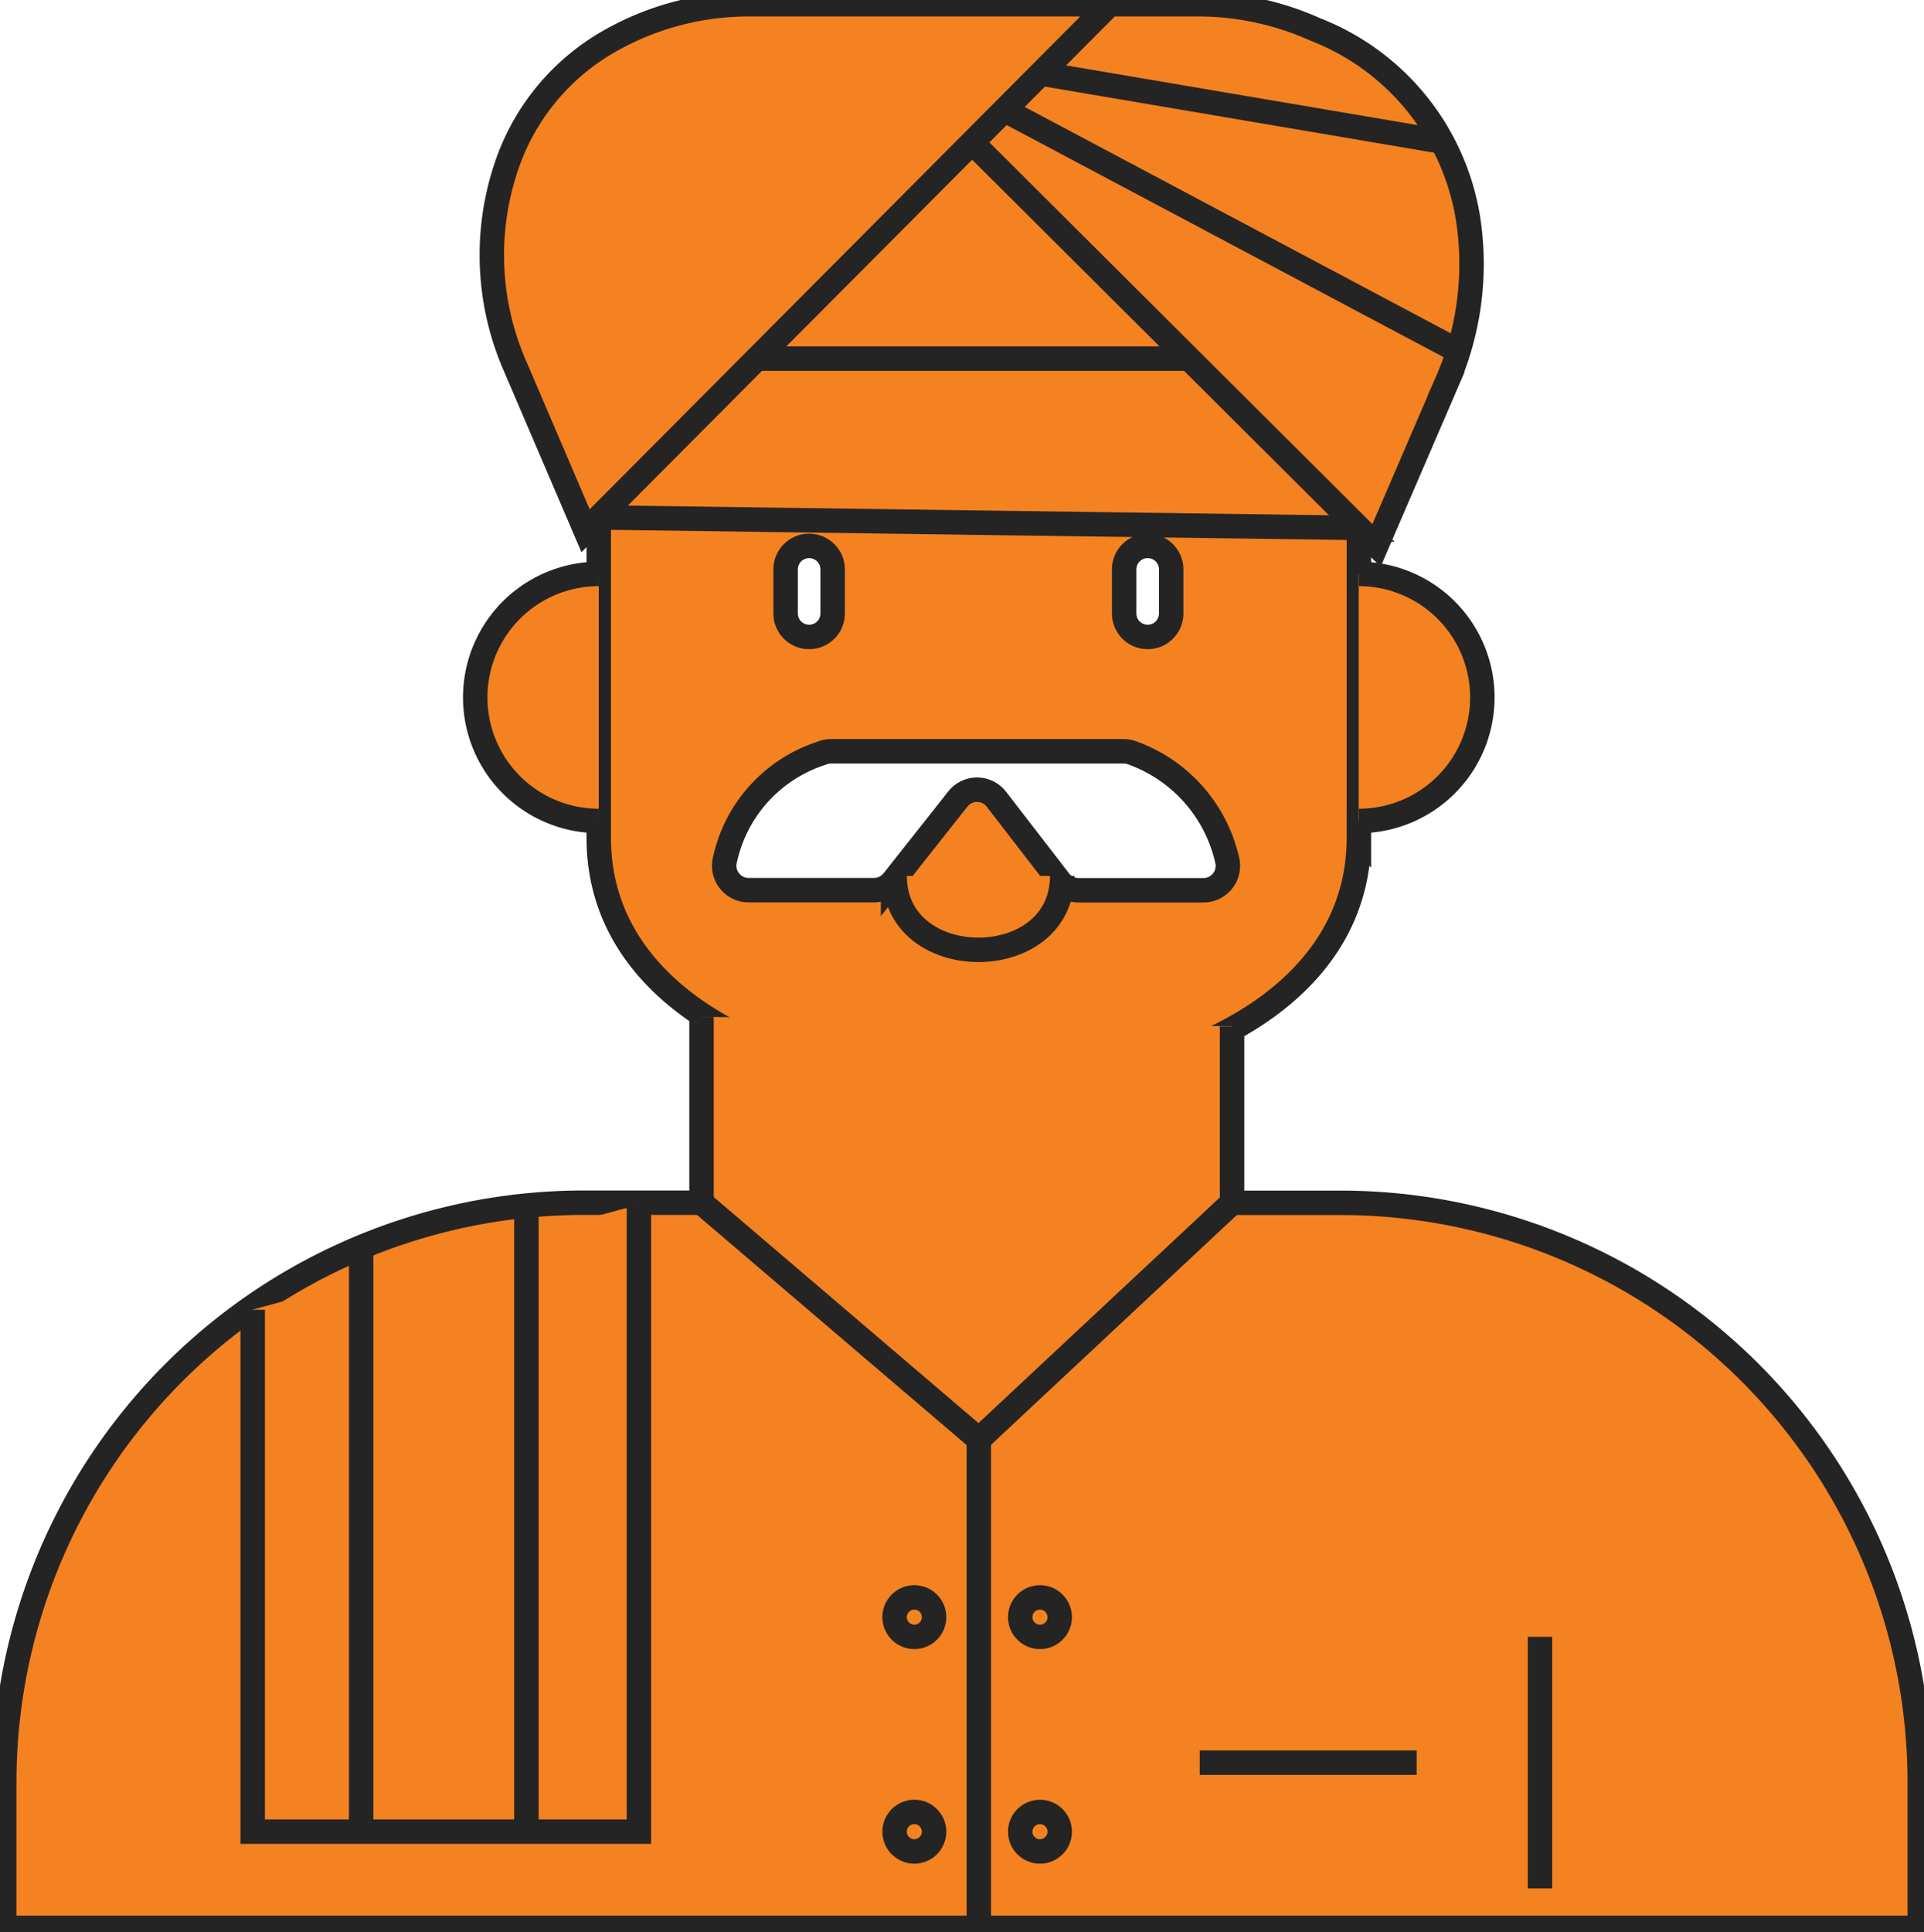
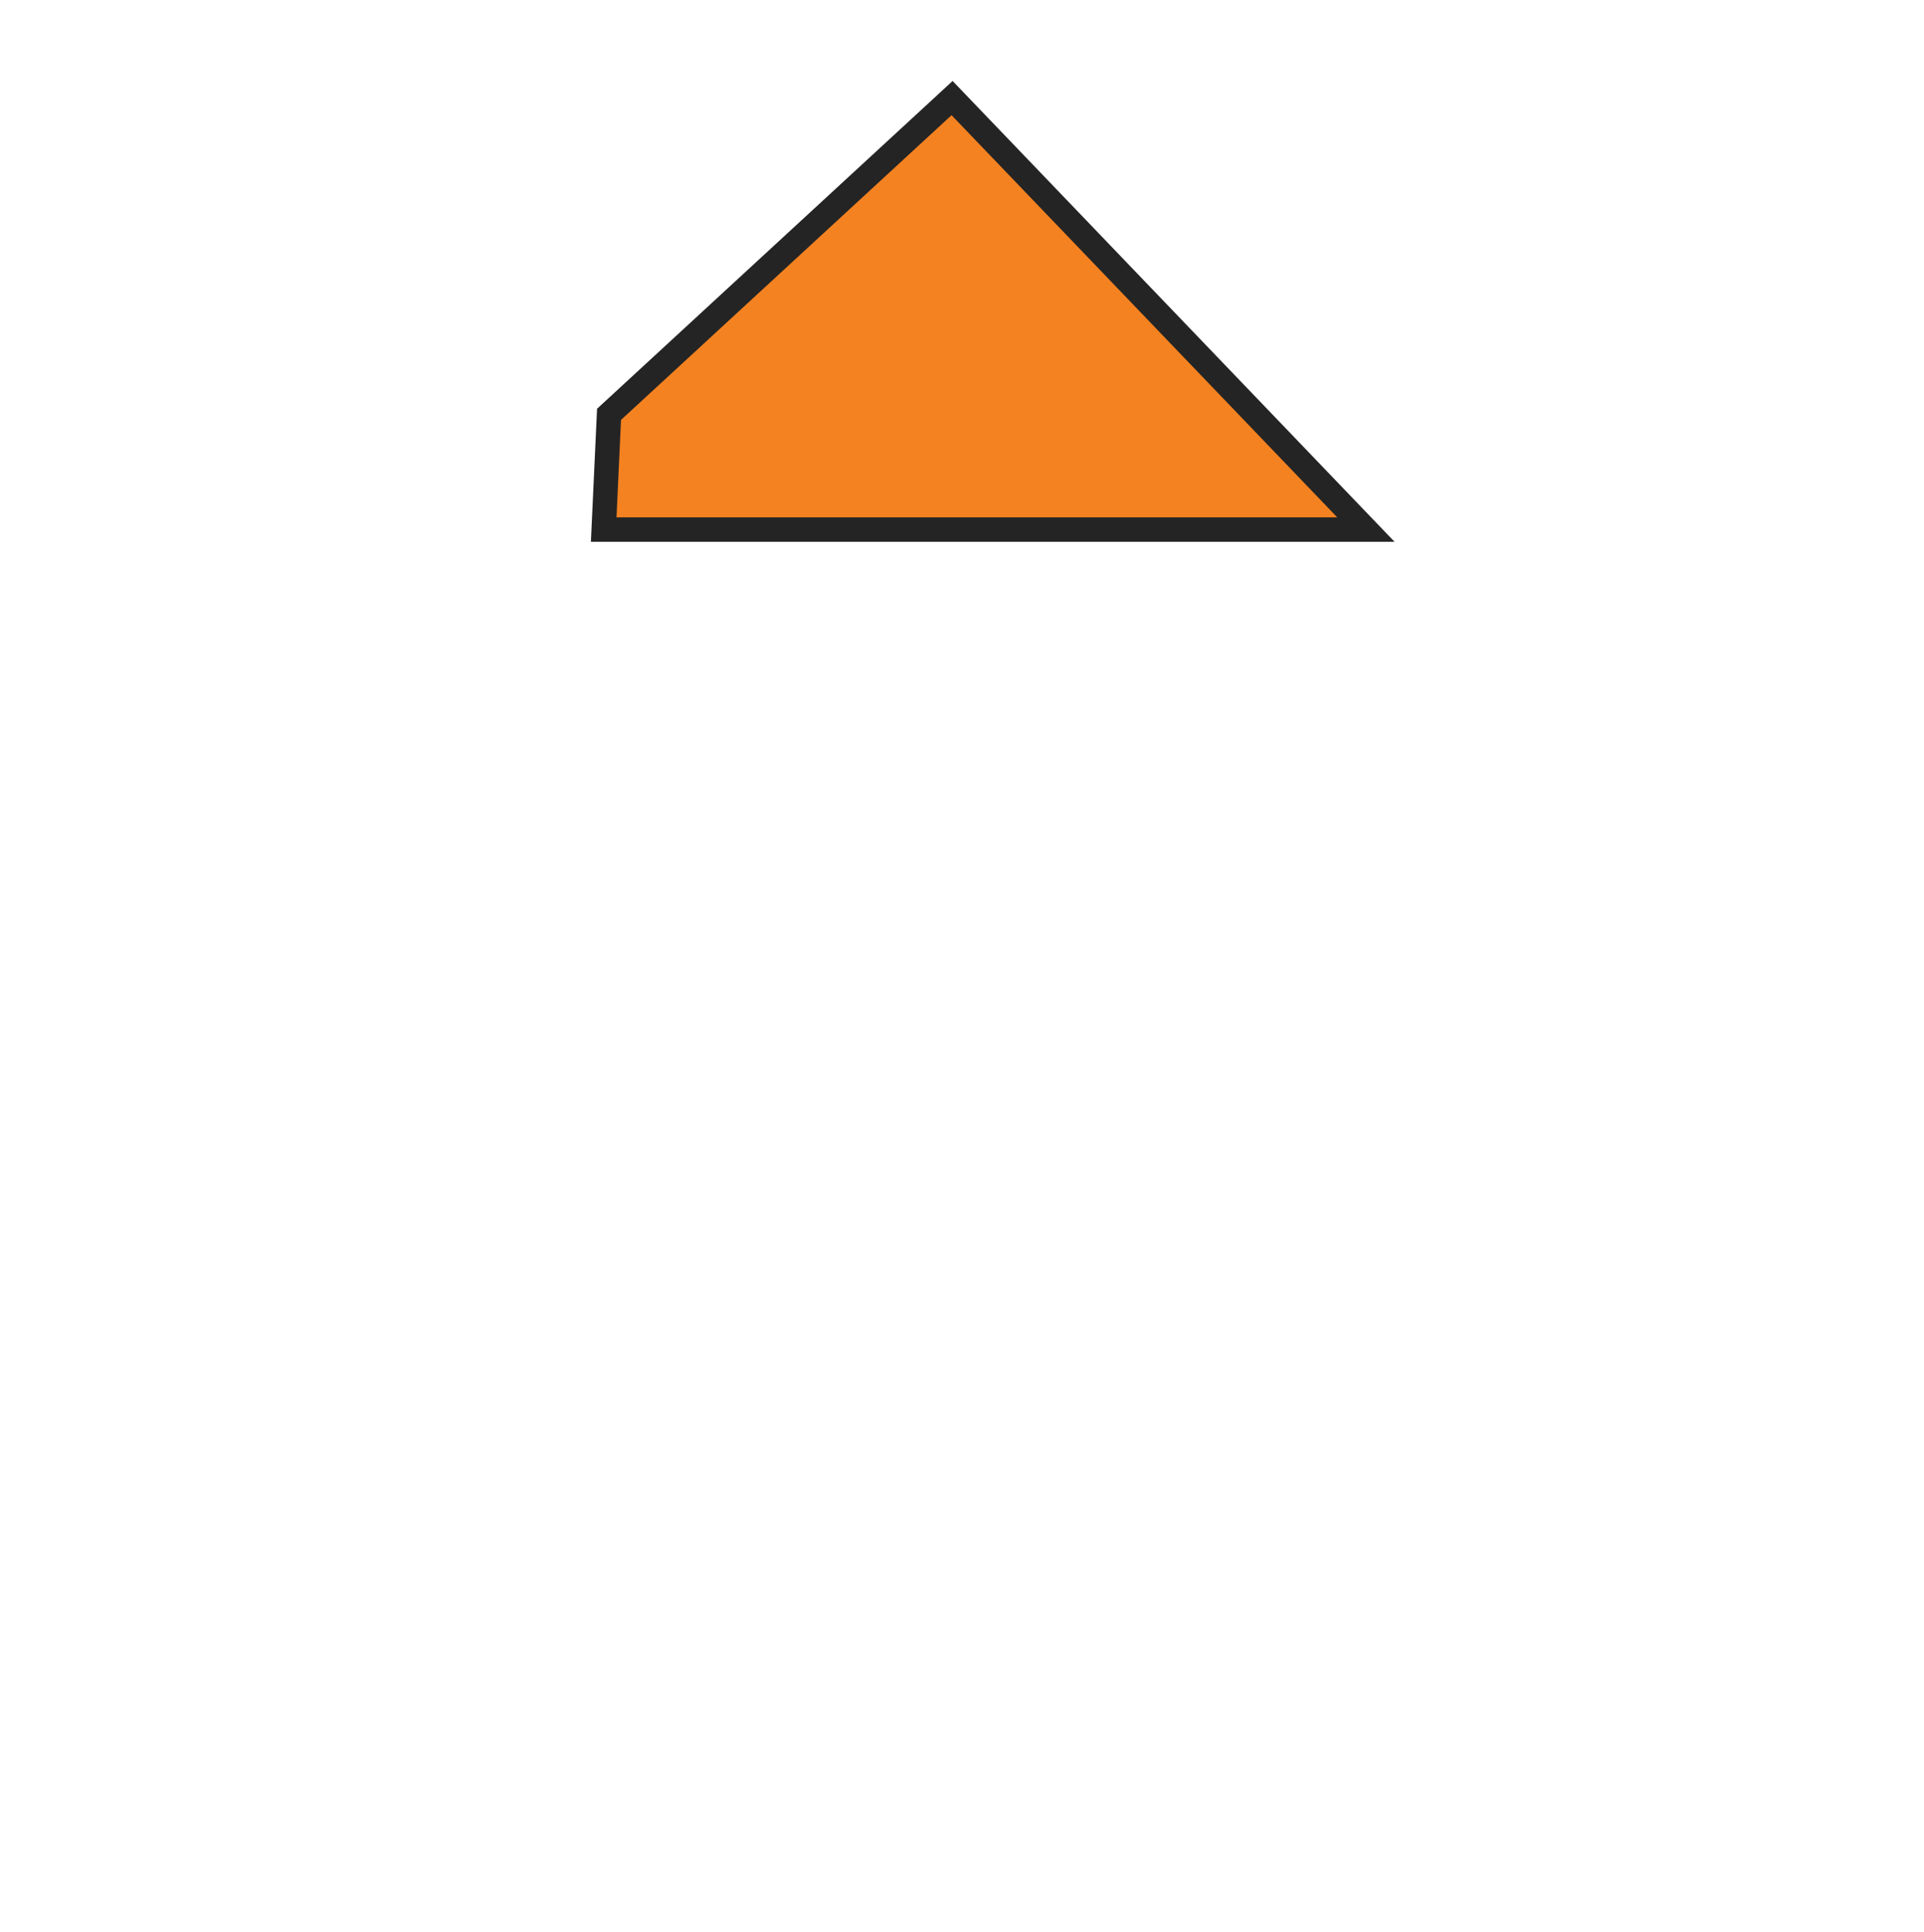
<svg xmlns="http://www.w3.org/2000/svg" id="Group_14130" data-name="Group 14130" width="39.356" height="39.516" viewBox="0 0 39.356 39.516">
  <defs>
    <clipPath id="clip-path">
-       <rect id="Rectangle_697" data-name="Rectangle 697" width="39.356" height="39.516" fill="#f58220" />
-     </clipPath>
+       </clipPath>
  </defs>
  <path id="Path_5412" data-name="Path 5412" d="M42.635,5.768l-7.017,6.468-.109,2.357H51.1Z" transform="translate(-23.16 -3.762)" fill="#f58220" />
  <path id="Path_5413" data-name="Path 5413" d="M42.635,5.768l-7.017,6.468-.109,2.357H51.1Z" transform="translate(-23.16 -3.762)" fill="#f58220" stroke="#242424" stroke-miterlimit="10" stroke-width="0.5" />
  <g id="Group_14129" data-name="Group 14129">
    <g id="Group_14128" data-name="Group 14128" clip-path="url(#clip-path)">
      <path id="Path_5414" data-name="Path 5414" d="M47.587,38.056H45.034a.5.5,0,0,1-.395-.194l-1.288-1.669a.5.5,0,0,0-.786-.006l-1.327,1.679a.5.5,0,0,1-.391.188H38.283a.5.5,0,0,1-.492-.583,2.944,2.944,0,0,1,1.983-2.217.513.513,0,0,1,.2-.041h5.978a.509.509,0,0,1,.192.038,3.047,3.047,0,0,1,1.931,2.2.5.5,0,0,1-.488.608m-.66-5.662a.481.481,0,1,1-.962,0v-.9a.481.481,0,0,1,.962,0Zm-6.925,0a.481.481,0,1,1-.962,0v-.9a.481.481,0,0,1,.962,0Zm10.765,4.595V30.645l-15.549-.214v6.557c0,6.778,15.549,6.778,15.549,0" transform="translate(-22.97 -19.848)" fill="#f58220" />
      <path id="Path_5415" data-name="Path 5415" d="M47.587,38.056H45.034a.5.5,0,0,1-.395-.194l-1.288-1.669a.5.5,0,0,0-.786-.006l-1.327,1.679a.5.5,0,0,1-.391.188H38.283a.5.5,0,0,1-.492-.583,2.944,2.944,0,0,1,1.983-2.217.513.513,0,0,1,.2-.041h5.978a.509.509,0,0,1,.192.038,3.047,3.047,0,0,1,1.931,2.2A.5.5,0,0,1,47.587,38.056Zm-.66-5.662a.481.481,0,1,1-.962,0v-.9a.481.481,0,0,1,.962,0Zm-6.925,0a.481.481,0,1,1-.962,0v-.9a.481.481,0,0,1,.962,0Zm10.765,4.595V30.645l-15.549-.214v6.557C35.217,43.766,50.766,43.766,50.766,36.988Z" transform="translate(-22.97 -19.848)" fill="#f58220" stroke="#242424" stroke-miterlimit="10" stroke-width="0.5" />
      <path id="Path_5416" data-name="Path 5416" d="M14.513,59.806v3.8H12.105A11.855,11.855,0,0,0,.25,75.461v2.976H39.432V75.461A11.853,11.853,0,0,0,27.579,63.608H25.365V60" transform="translate(-0.163 -39.008)" fill="#f58220" />
      <path id="Path_5417" data-name="Path 5417" d="M14.513,59.806v3.8H12.105A11.855,11.855,0,0,0,.25,75.461v2.976H39.432V75.461A11.853,11.853,0,0,0,27.579,63.608H25.365V60" transform="translate(-0.163 -39.008)" fill="#f58220" stroke="#242424" stroke-miterlimit="10" stroke-width="0.5" />
      <path id="Path_5418" data-name="Path 5418" d="M53.428,94.349a.4.4,0,1,1-.4-.4.4.4,0,0,1,.4.4" transform="translate(-34.322 -61.275)" fill="#f58220" />
      <circle id="Ellipse_12" data-name="Ellipse 12" cx="0.404" cy="0.404" r="0.404" transform="translate(18.299 32.67)" fill="#f58220" stroke="#242424" stroke-miterlimit="10" stroke-width="0.5" />
      <path id="Path_5419" data-name="Path 5419" d="M53.428,106.966a.4.4,0,1,1-.4-.4.4.4,0,0,1,.4.4" transform="translate(-34.322 -69.504)" fill="#f58220" />
      <circle id="Ellipse_13" data-name="Ellipse 13" cx="0.404" cy="0.404" r="0.404" transform="translate(18.299 37.058)" fill="#f58220" stroke="#242424" stroke-miterlimit="10" stroke-width="0.5" />
      <path id="Path_5420" data-name="Path 5420" d="M60.819,94.349a.4.4,0,1,1-.4-.4.4.4,0,0,1,.4.4" transform="translate(-39.142 -61.275)" fill="#f58220" />
      <circle id="Ellipse_14" data-name="Ellipse 14" cx="0.404" cy="0.404" r="0.404" transform="translate(20.869 32.67)" fill="#f58220" stroke="#242424" stroke-miterlimit="10" stroke-width="0.5" />
      <path id="Path_5421" data-name="Path 5421" d="M60.819,106.966a.4.4,0,1,1-.4-.4.4.4,0,0,1,.4.4" transform="translate(-39.142 -69.504)" fill="#f58220" />
      <circle id="Ellipse_15" data-name="Ellipse 15" cx="0.404" cy="0.404" r="0.404" transform="translate(20.869 37.058)" fill="#f58220" stroke="#242424" stroke-miterlimit="10" stroke-width="0.5" />
      <path id="Path_5422" data-name="Path 5422" d="M52.622,51.515c0,2.015,3.428,2.015,3.428,0" transform="translate(-34.322 -33.6)" fill="#f58220" />
      <path id="Path_5423" data-name="Path 5423" d="M52.622,51.515c0,2.015,3.428,2.015,3.428,0" transform="translate(-34.322 -33.6)" fill="#f58220" stroke="#242424" stroke-miterlimit="10" stroke-width="0.5" />
      <line id="Line_149" data-name="Line 149" x2="8.845" transform="translate(15.479 7.335)" fill="none" stroke="#242424" stroke-miterlimit="10" stroke-width="0.5" />
      <path id="Path_5424" data-name="Path 5424" d="M38.744,3.076l8.272,8.242,1.423-3.3A6.051,6.051,0,0,0,48.883,4.6,5,5,0,0,0,45.769.767,5.863,5.863,0,0,0,43.334.25h-9.1a5.752,5.752,0,0,0-2.867.732,4.639,4.639,0,0,0-2.131,2.53A5.668,5.668,0,0,0,29.4,7.663l1.437,3.355L41.551.257" transform="translate(-18.859 -0.163)" fill="#f58220" />
-       <path id="Path_5425" data-name="Path 5425" d="M38.744,3.076l8.272,8.242,1.423-3.3A6.051,6.051,0,0,0,48.883,4.6,5,5,0,0,0,45.769.767,5.863,5.863,0,0,0,43.334.25h-9.1a5.752,5.752,0,0,0-2.867.732,4.639,4.639,0,0,0-2.131,2.53A5.668,5.668,0,0,0,29.4,7.663l1.437,3.355L41.551.257" transform="translate(-18.859 -0.163)" fill="#f58220" stroke="#242424" stroke-miterlimit="10" stroke-width="0.5" />
      <line id="Line_150" data-name="Line 150" x2="9.216" y2="4.896" transform="translate(20.544 2.249)" fill="none" stroke="#242424" stroke-miterlimit="10" stroke-width="0.5" />
      <line id="Line_151" data-name="Line 151" x2="8.219" y2="1.396" transform="translate(21.287 1.503)" fill="none" stroke="#242424" stroke-miterlimit="10" stroke-width="0.5" />
      <path id="Path_5426" data-name="Path 5426" d="M79.93,38.8a2.526,2.526,0,1,0,0-5.052" transform="translate(-52.134 -22.01)" fill="#f58220" />
      <path id="Path_5427" data-name="Path 5427" d="M79.93,38.8a2.526,2.526,0,1,0,0-5.052" transform="translate(-52.134 -22.01)" fill="#f58220" stroke="#242424" stroke-miterlimit="10" stroke-width="0.5" />
      <path id="Path_5428" data-name="Path 5428" d="M30.479,38.8a2.526,2.526,0,1,1,0-5.052" transform="translate(-18.232 -22.01)" fill="#f58220" />
      <path id="Path_5429" data-name="Path 5429" d="M30.479,38.8a2.526,2.526,0,1,1,0-5.052" transform="translate(-18.232 -22.01)" fill="#f58220" stroke="#242424" stroke-miterlimit="10" stroke-width="0.5" />
      <line id="Line_152" data-name="Line 152" y2="5.145" transform="translate(31.501 33.477)" fill="none" stroke="#242424" stroke-miterlimit="10" stroke-width="0.5" />
      <path id="Path_5430" data-name="Path 5430" d="M41.264,70.735l5.673,4.842,5.18-4.842" transform="translate(-26.914 -46.137)" fill="#f58220" />
      <path id="Path_5431" data-name="Path 5431" d="M41.264,70.735l5.673,4.842,5.18-4.842" transform="translate(-26.914 -46.137)" fill="#f58220" stroke="#242424" stroke-miterlimit="10" stroke-width="0.5" />
      <path id="Path_5432" data-name="Path 5432" d="M14.863,73V83.674h7.9V70.852" transform="translate(-9.694 -46.213)" fill="#f58220" />
      <path id="Path_5433" data-name="Path 5433" d="M14.863,73V83.674h7.9V70.852" transform="translate(-9.694 -46.213)" fill="#f58220" stroke="#242424" stroke-miterlimit="10" stroke-width="0.5" />
      <line id="Line_153" data-name="Line 153" y2="12.804" transform="translate(10.768 24.657)" fill="none" stroke="#242424" stroke-miterlimit="10" stroke-width="0.5" />
      <line id="Line_154" data-name="Line 154" y2="12.006" transform="translate(7.388 25.455)" fill="none" stroke="#242424" stroke-miterlimit="10" stroke-width="0.5" />
      <line id="Line_155" data-name="Line 155" y2="9.988" transform="translate(20.022 29.442)" fill="none" stroke="#242424" stroke-miterlimit="10" stroke-width="0.5" />
      <line id="Line_156" data-name="Line 156" x2="4.438" transform="translate(24.54 36.05)" fill="none" stroke="#242424" stroke-miterlimit="10" stroke-width="0.5" />
    </g>
  </g>
</svg>